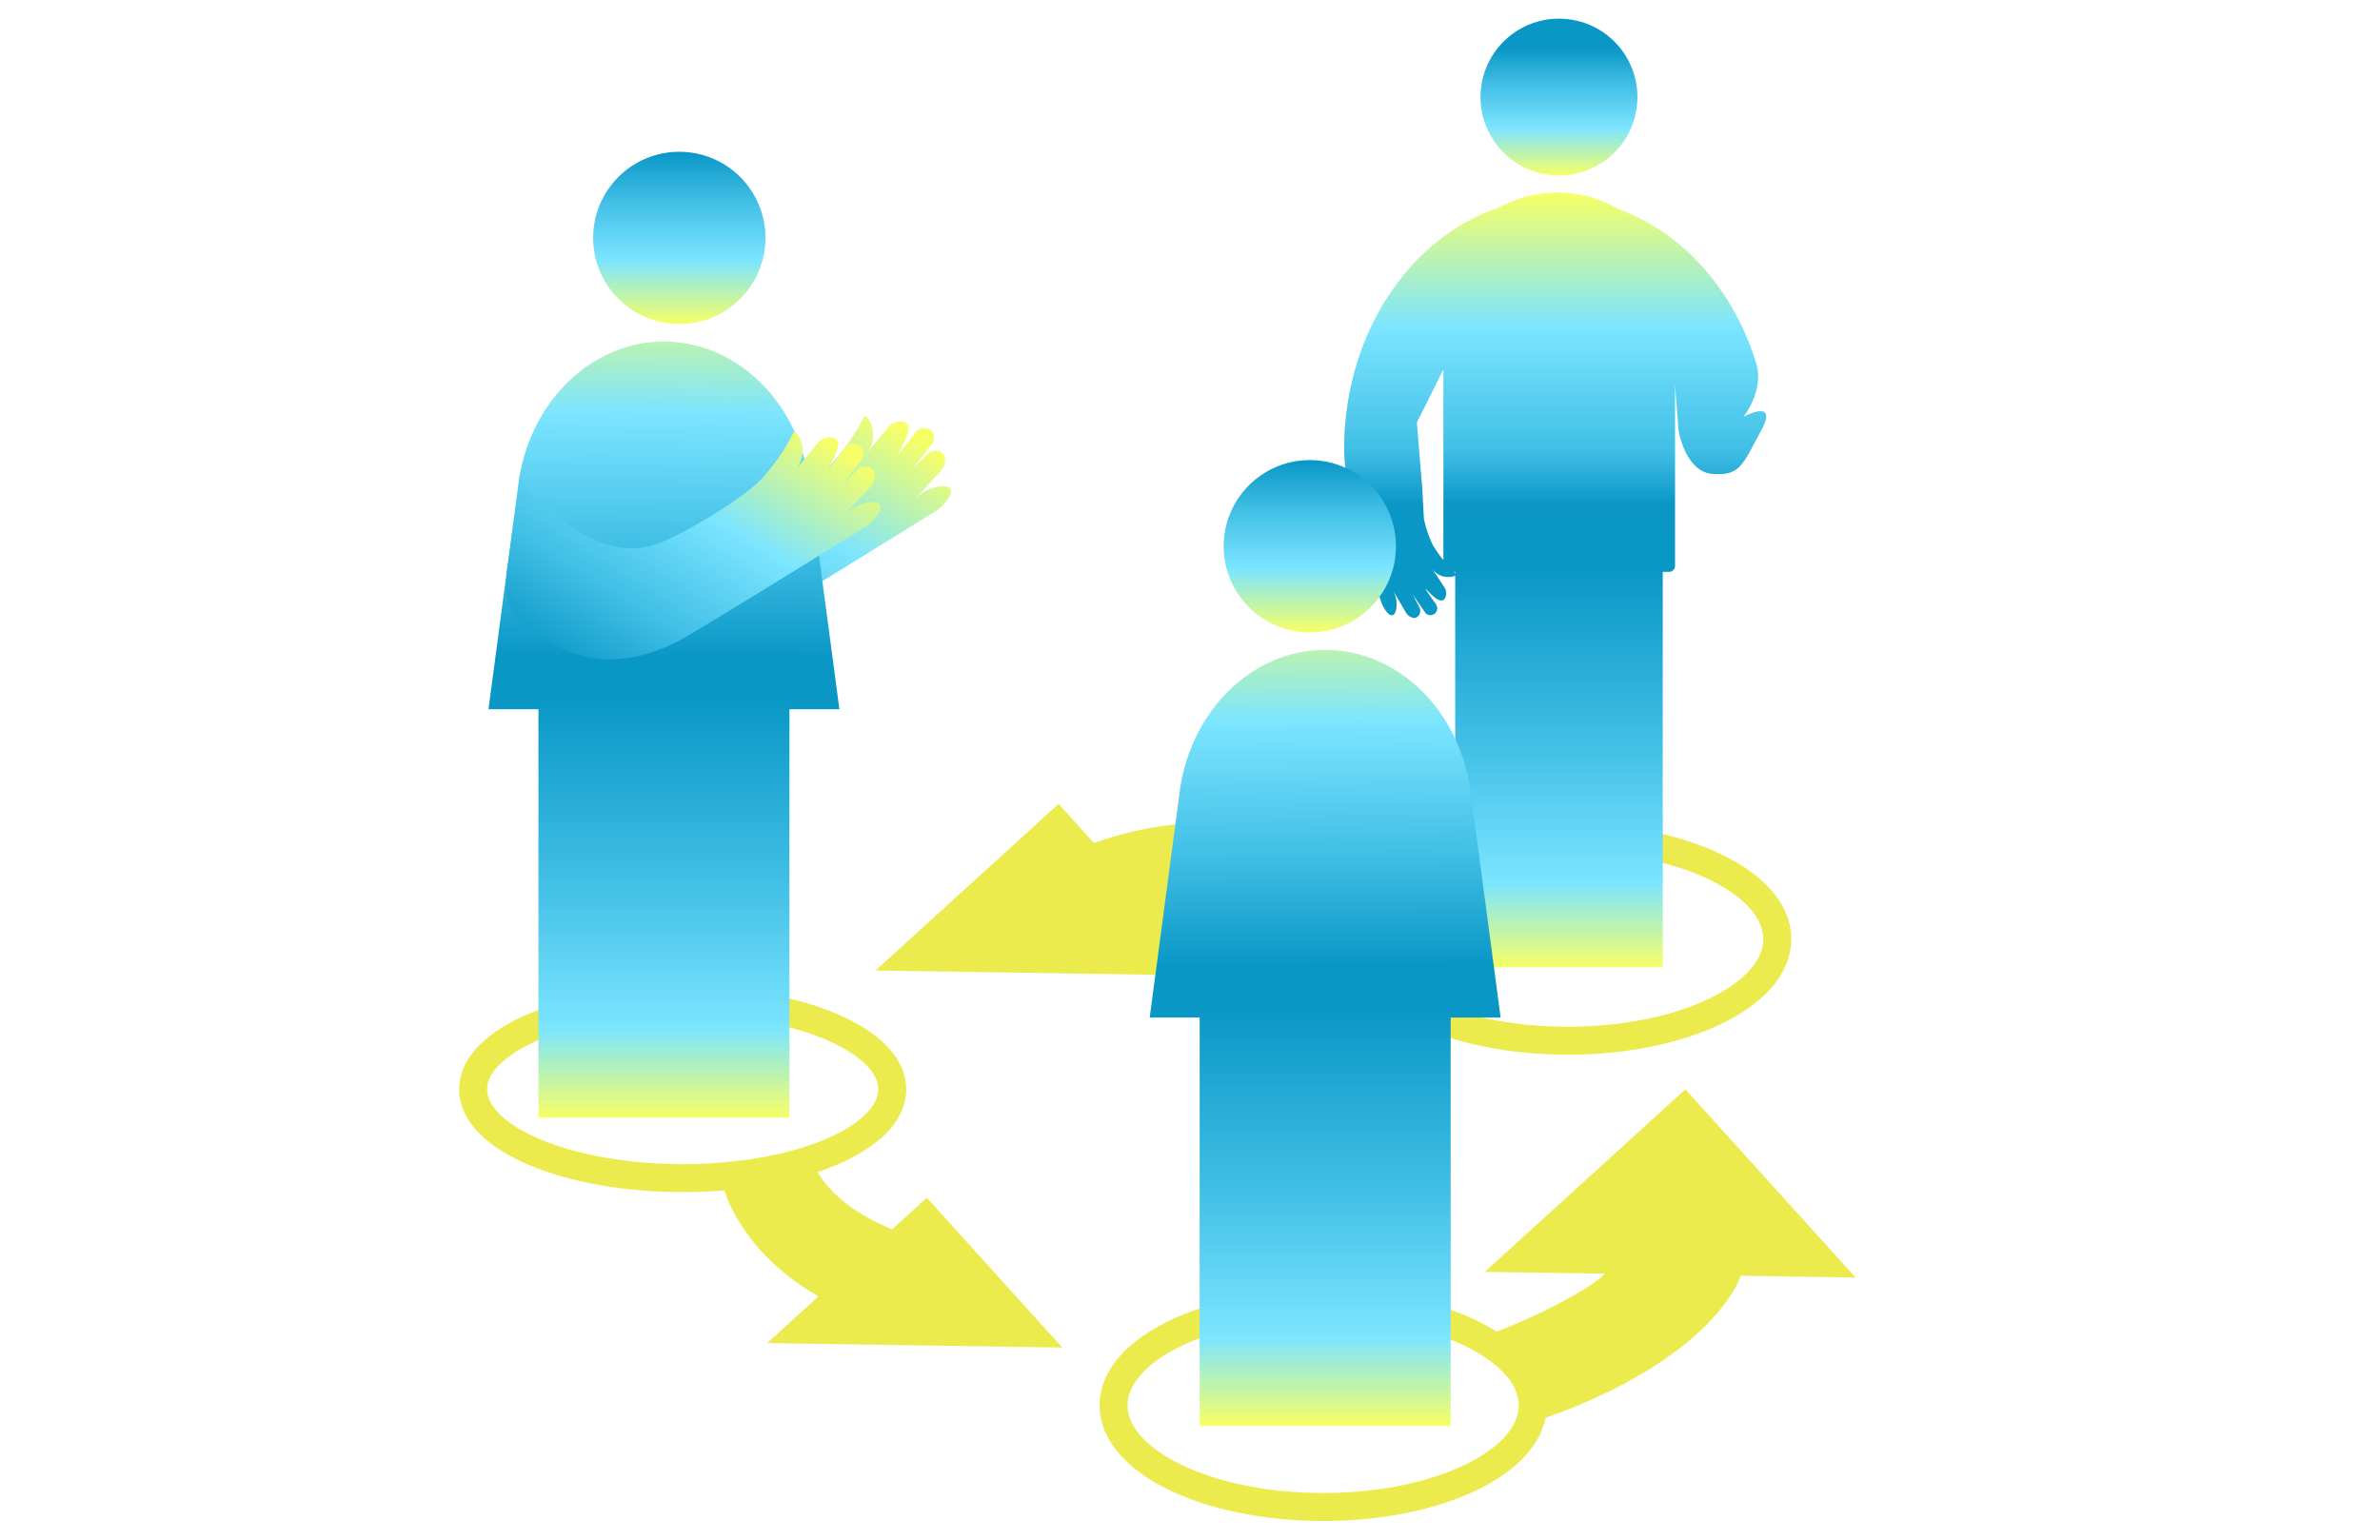
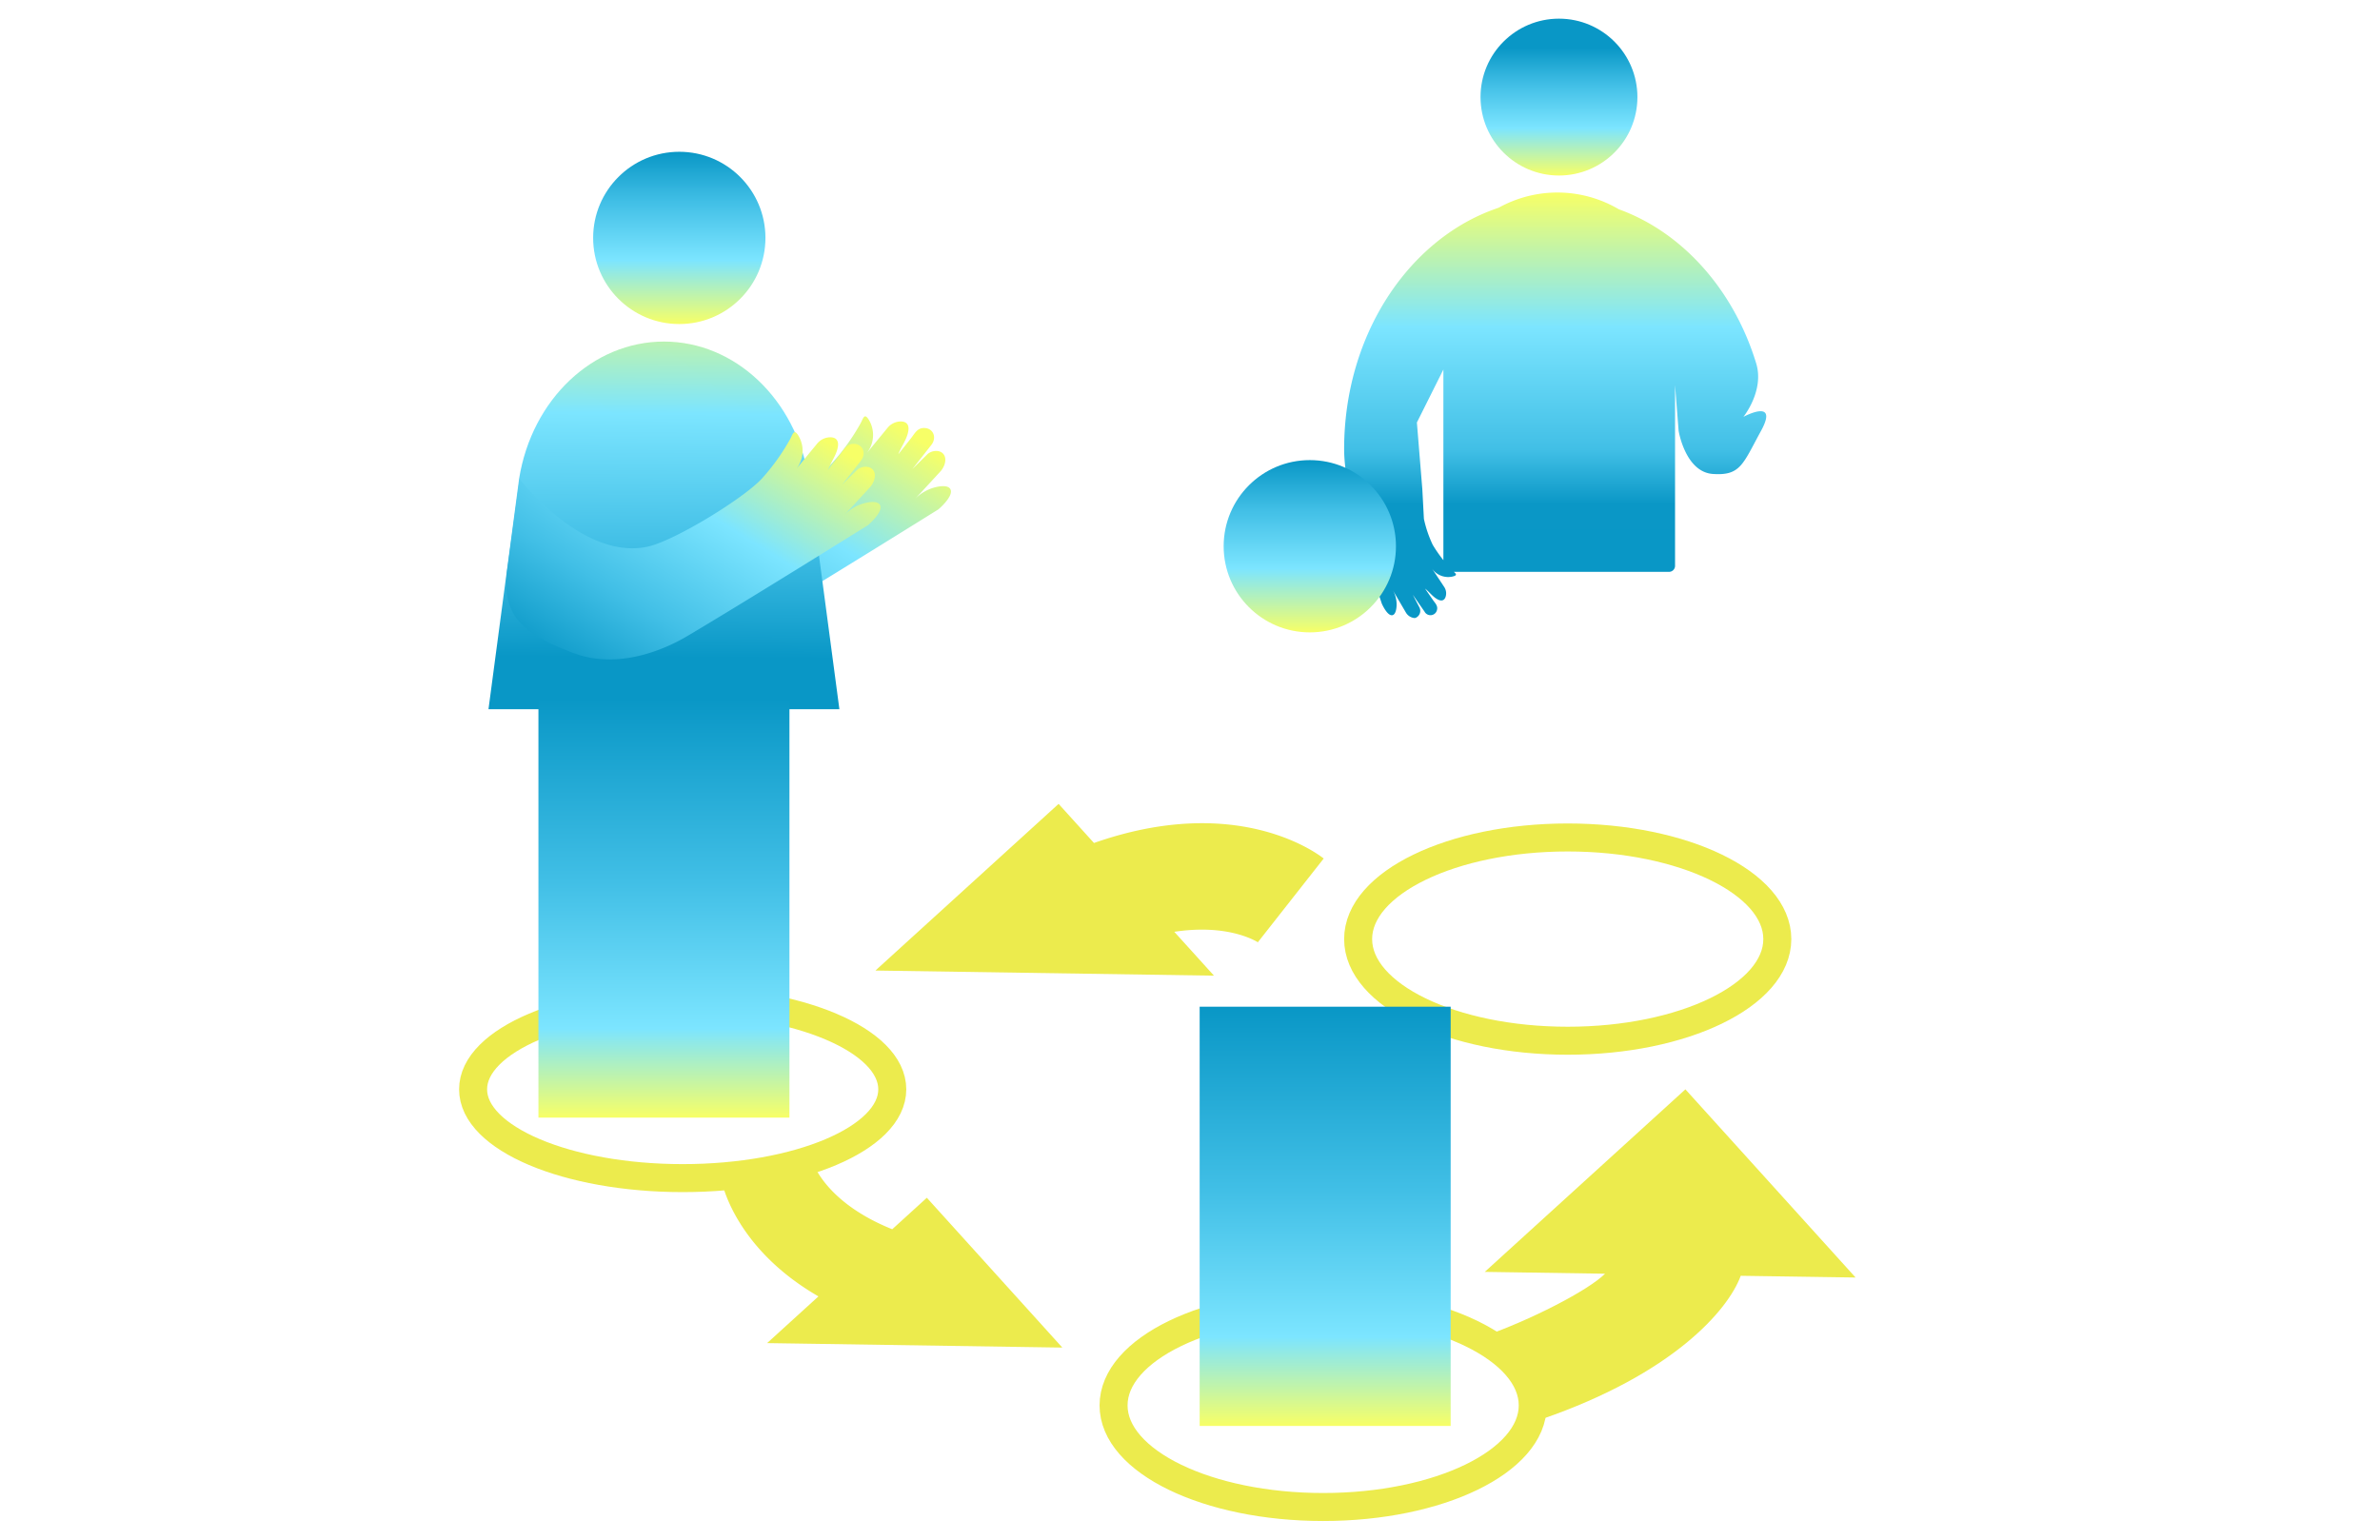
<svg xmlns="http://www.w3.org/2000/svg" xmlns:xlink="http://www.w3.org/1999/xlink" width="510" height="330" viewBox="0 0 510 330">
  <defs>
    <linearGradient id="linear-gradient" x1="0.5" x2="0.5" y2="1" gradientUnits="objectBoundingBox">
      <stop offset="0" stop-color="#0997c6" />
      <stop offset="0.438" stop-color="#41bfe6" />
      <stop offset="0.788" stop-color="#7ce5ff" />
      <stop offset="1" stop-color="#f7ff67" />
    </linearGradient>
    <linearGradient id="linear-gradient-2" x1="0.432" y1="-0.193" x2="0.033" y2="0.91" gradientUnits="objectBoundingBox">
      <stop offset="0" stop-color="#0997c6" />
      <stop offset="0.29" stop-color="#41bfe6" />
      <stop offset="0.63" stop-color="#7ce5ff" />
      <stop offset="1" stop-color="#f7ff67" />
    </linearGradient>
    <linearGradient id="linear-gradient-3" x1="0.5" y1="0" x2="0.5" y2="1" xlink:href="#linear-gradient-2" />
    <linearGradient id="linear-gradient-4" x1="0.468" y1="0.86" x2="0.475" y2="-0.196" xlink:href="#linear-gradient-2" />
    <linearGradient id="linear-gradient-7" x1="0.5" y1="0.852" x2="0.5" gradientUnits="objectBoundingBox">
      <stop offset="0" stop-color="#0997c6" />
      <stop offset="0.139" stop-color="#0a97c6" />
      <stop offset="0.29" stop-color="#41bfe6" />
      <stop offset="0.63" stop-color="#7ce5ff" />
      <stop offset="1" stop-color="#f7ff67" />
    </linearGradient>
    <linearGradient id="linear-gradient-9" x1="0.5" y1="0.186" x2="0.5" y2="1" xlink:href="#linear-gradient-2" />
    <clipPath id="clip-path">
      <rect id="Rectangle_60228" data-name="Rectangle 60228" width="44.476" height="85.172" fill="url(#linear-gradient)" />
    </clipPath>
    <linearGradient id="linear-gradient-12" x1="0.532" y1="0.86" x2="0.525" y2="-0.196" xlink:href="#linear-gradient-2" />
  </defs>
  <g id="Group_29062" data-name="Group 29062" transform="translate(-368 -2426)">
    <rect id="Rectangle_60229" data-name="Rectangle 60229" width="510" height="330" transform="translate(368 2426)" fill="#fff" />
    <g id="Group_29063" data-name="Group 29063" transform="translate(8771.463 8431.613)">
      <g id="Ellipse_1803" data-name="Ellipse 1803" transform="translate(-8305.086 -5794.161)" fill="none" stroke="#eceb4d" stroke-width="6">
        <ellipse cx="47.912" cy="22.028" rx="47.912" ry="22.028" stroke="none" />
        <ellipse cx="47.912" cy="22.028" rx="44.912" ry="19.028" fill="none" />
      </g>
      <g id="Ellipse_1801" data-name="Ellipse 1801" transform="translate(-8115.435 -5829.116)" fill="none" stroke="#eceb4d" stroke-width="6">
        <ellipse cx="47.912" cy="24.782" rx="47.912" ry="24.782" stroke="none" />
        <ellipse cx="47.912" cy="24.782" rx="44.912" ry="21.782" fill="none" />
      </g>
      <g id="Ellipse_1802" data-name="Ellipse 1802" transform="translate(-8167.842 -5729.177)" fill="none" stroke="#eceb4d" stroke-width="6">
        <ellipse cx="47.912" cy="24.782" rx="47.912" ry="24.782" stroke="none" />
        <ellipse cx="47.912" cy="24.782" rx="44.912" ry="21.782" fill="none" />
      </g>
      <g id="Group_29064" data-name="Group 29064" transform="translate(-8301.153 -5973.082)">
        <path id="Path_85932" data-name="Path 85932" d="M73.324,14.786C71.926,3.767,59.688-2.889,49.371,1.23,42.721,3.885,36.1,7.284,32.323,11.272,22.722,21.421,1.59,44.866,1.59,44.866c-.612.923-2.361,3.953-1.2,4.922.832.7,2.628-.229,3.347-.677a9.111,9.111,0,0,0,3.286-3.5L3.416,52.8c-.509,1.017-.7,2.722.217,3.586,1.038.979,2.794.288,3.468-.794l2.238-3.966-2.48,6.083c-.763,1.871.627,3.7,2.65,3.015,1.269-.429,1.465-1.692,1.93-2.822l1.672-4.07c-.144,1.811-.9,3.584-.686,5.387.11.927.579,1.961,2.144,1.517a3.688,3.688,0,0,0,2.326-2.107l2.755-6.356a6.286,6.286,0,0,0,1.588,6.943c1.365,1.23,1.212-.113,1.486-1.271a45.566,45.566,0,0,1,3.432-9.663C28.7,43.1,40.539,30.2,45.7,27.426c12.553-6.748,14.979-9.015,14.979-9.015L76.089,33.8Z" transform="translate(87.949 120.2) rotate(-164)" fill="url(#linear-gradient-2)" />
        <g id="Group_29007" data-name="Group 29007" transform="translate(2.365)">
          <ellipse id="Ellipse_1796" data-name="Ellipse 1796" cx="18.46" cy="18.461" rx="18.46" ry="18.461" transform="translate(22.427)" fill="url(#linear-gradient-3)" />
          <path id="Path_85933" data-name="Path 85933" d="M3,111.928H78.195L71.63,62.49C68.874,45.482,55.823,33.13,40.6,33.13h0c-15.226,0-28.277,12.352-31.032,29.36Z" transform="translate(-3 7.547)" fill="url(#linear-gradient-4)" />
        </g>
        <path id="Path_85935" data-name="Path 85935" d="M73.324,13.734C71.926,2.714,65.013.953,54.762.075S36.1,6.232,32.323,10.22C22.722,20.369,1.59,43.814,1.59,43.814c-.612.923-2.361,3.953-1.2,4.922.832.7,2.628-.229,3.347-.677a9.111,9.111,0,0,0,3.286-3.5L3.416,51.749c-.509,1.017-.7,2.722.217,3.586,1.038.979,2.794.288,3.468-.794l2.238-3.966-2.48,6.083c-.763,1.871.627,3.7,2.65,3.015,1.269-.429,1.465-1.692,1.93-2.822l1.672-4.07c-.144,1.811-.9,3.584-.686,5.387.11.927.579,1.961,2.144,1.517a3.688,3.688,0,0,0,2.326-2.107l2.755-6.356a6.286,6.286,0,0,0,1.588,6.943c1.365,1.23,1.212-.113,1.486-1.271a45.566,45.566,0,0,1,3.432-9.663C28.7,42.047,40.539,29.148,45.7,26.374c12.553-6.748,30.388,6.373,30.388,6.373Z" transform="translate(73.141 122.582) rotate(-164)" fill="url(#linear-gradient-2)" />
        <rect id="Rectangle_60636" data-name="Rectangle 60636" width="53.788" height="89.859" transform="translate(13.068 117.154)" fill="url(#linear-gradient)" />
      </g>
      <g id="Group_29062-2" data-name="Group 29062" transform="translate(-8115.435 -6001.613)">
        <g id="Group_28875" data-name="Group 28875" transform="translate(0 37.265)">
          <g id="Group_28" data-name="Group 28" transform="translate(0 0)">
            <path id="Union_768" data-name="Union 768" d="M13.208,89.974l-2.732-4.662a6.12,6.12,0,0,1,.769,3.133c-.01.569-.146,1.92-.842,2.133-.97.3-2.038-1.8-2.335-2.478L3.891,75.509v-.16l-.07.028C2.237,69.787,0,60.879,0,55.006,0,30.386,14.007,9.641,33.115,3.259a25.923,25.923,0,0,1,25.74.327C72.565,8.546,83.524,20.938,88.3,36.622c1.785,5.861-2.741,11.458-2.741,11.458s7.7-4.174,3.779,2.995-4.392,9.649-10.316,9.244-7.344-9.244-7.344-9.244l-.766-9.793V80.009A1.291,1.291,0,0,1,69.624,81.3H23.514c.455.412.789.724-.167.98a4.228,4.228,0,0,1-4.494-1.646l2.574,3.878a2.479,2.479,0,0,1,.336,2.082c-.323,1.044-1.076.93-1.639.653-1.1-.538-1.818-1.614-2.785-2.358l1.681,2.432c.467.674,1.106,1.246.884,2.119a1.431,1.431,0,0,1-2.669.391l-2.519-3.624,1.415,2.712a1.62,1.62,0,0,1-.822,2.245,1.194,1.194,0,0,1-.285.034A2.4,2.4,0,0,1,13.208,89.974Zm5.777-14.465A29.973,29.973,0,0,0,21.269,78.8V37.934L15.591,49.289l1.166,14.3.337,6.345A25.4,25.4,0,0,0,18.985,75.509Z" fill="url(#linear-gradient-7)" />
            <path id="Union_769" data-name="Union 769" d="M6.612,57.893C-.419,56.867,0,51.636,0,51.636l6.607-14.97,2.105-5.785-.21-.106s.93-2.156,2.075-5.019l3.082-8.47.033.01A21,21,0,0,0,14.8,12.629,30.571,30.571,0,0,0,14.27,5.76c-.149-.786-.61-1.568.564-1.187A4.224,4.224,0,0,1,17.706,8.4l-.045-4.653a2.476,2.476,0,0,1,.852-1.929,1.03,1.03,0,0,1,1.73.346c.625,1.047.644,2.343,1.052,3.494L21.209,2.7c-.024-.821-.249-1.649.413-2.26a1.431,1.431,0,0,1,2.45,1.126l.141,4.412.29-3.046c.117-.847,1.007-1.752,1.912-1.435a2.2,2.2,0,0,1,1.112,2.143l-.248,5.4A6.128,6.128,0,0,1,28.34,6c.319-.472,1.168-1.53,1.869-1.331.976.278.731,2.616.607,3.35l-4.175,13.4.013,0L17.789,46.169S13.959,57.954,7.416,57.953A5.52,5.52,0,0,1,6.612,57.893Z" transform="translate(72.803 2.802)" fill="url(#linear-gradient-3)" />
          </g>
        </g>
        <ellipse id="Ellipse_1786" data-name="Ellipse 1786" cx="16.809" cy="16.809" rx="16.809" ry="16.809" transform="translate(29.228 0)" fill="url(#linear-gradient-9)" />
        <g id="Group_28884" data-name="Group 28884" transform="translate(23.799 118.166)">
          <g id="Group_28831" data-name="Group 28831" transform="translate(0)" clip-path="url(#clip-path)">
-             <rect id="Rectangle_60227" data-name="Rectangle 60227" width="44.476" height="85.172" transform="translate(0)" fill="url(#linear-gradient)" />
-           </g>
+             </g>
        </g>
      </g>
      <path id="Path_85957" data-name="Path 85957" d="M72.967,115.468,43.934,83.358l-7.415,6.748C22.077,84.3,19.459,75.741,19.35,75.36a2.5,2.5,0,0,1,.067.279L0,79.926c.381,1.726,3.787,14.8,20.707,24.571l-11,10.01Z" transform="translate(-8248.789 -5832.251)" fill="#eceb4d" />
      <path id="Path_85956" data-name="Path 85956" d="M115.806,29.837a3.148,3.148,0,0,1-.262-.2l14.091-17.928c-1.882-1.479-19.04-13.932-49.224-3.327L72.83,0,33.582,35.72l72.543,1.1-8.5-9.4c11.861-1.8,17.865,2.2,18.178,2.412" transform="translate(-8249.45 -5833.316)" fill="#eceb4d" />
      <path id="Path_85955" data-name="Path 85955" d="M227.934,91.8,191.466,51.469l-42.99,39.126,25.768.391c-3.69,3.689-16.364,10.093-25.768,13.333l12.266,17.813c28.056-9.667,39.85-23.29,42.584-30.7Z" transform="translate(-8233.773 -5823.602)" fill="#eceb4d" />
      <g id="Group_29063-2" data-name="Group 29063" transform="translate(-8157.097 -5906.997)">
        <g id="Group_29007-2" data-name="Group 29007" transform="translate(0)">
          <ellipse id="Ellipse_1796-2" data-name="Ellipse 1796" cx="18.46" cy="18.461" rx="18.46" ry="18.461" transform="translate(15.847)" fill="url(#linear-gradient-3)" />
-           <path id="Path_85933-2" data-name="Path 85933" d="M78.195,111.928H3L9.565,62.49C12.32,45.482,25.371,33.13,40.6,33.13h0c15.226,0,28.277,12.352,31.032,29.36Z" transform="translate(-3 7.547)" fill="url(#linear-gradient-12)" />
        </g>
        <rect id="Rectangle_60636-2" data-name="Rectangle 60636" width="53.788" height="89.859" transform="translate(10.703 117.154)" fill="url(#linear-gradient)" />
      </g>
    </g>
  </g>
</svg>